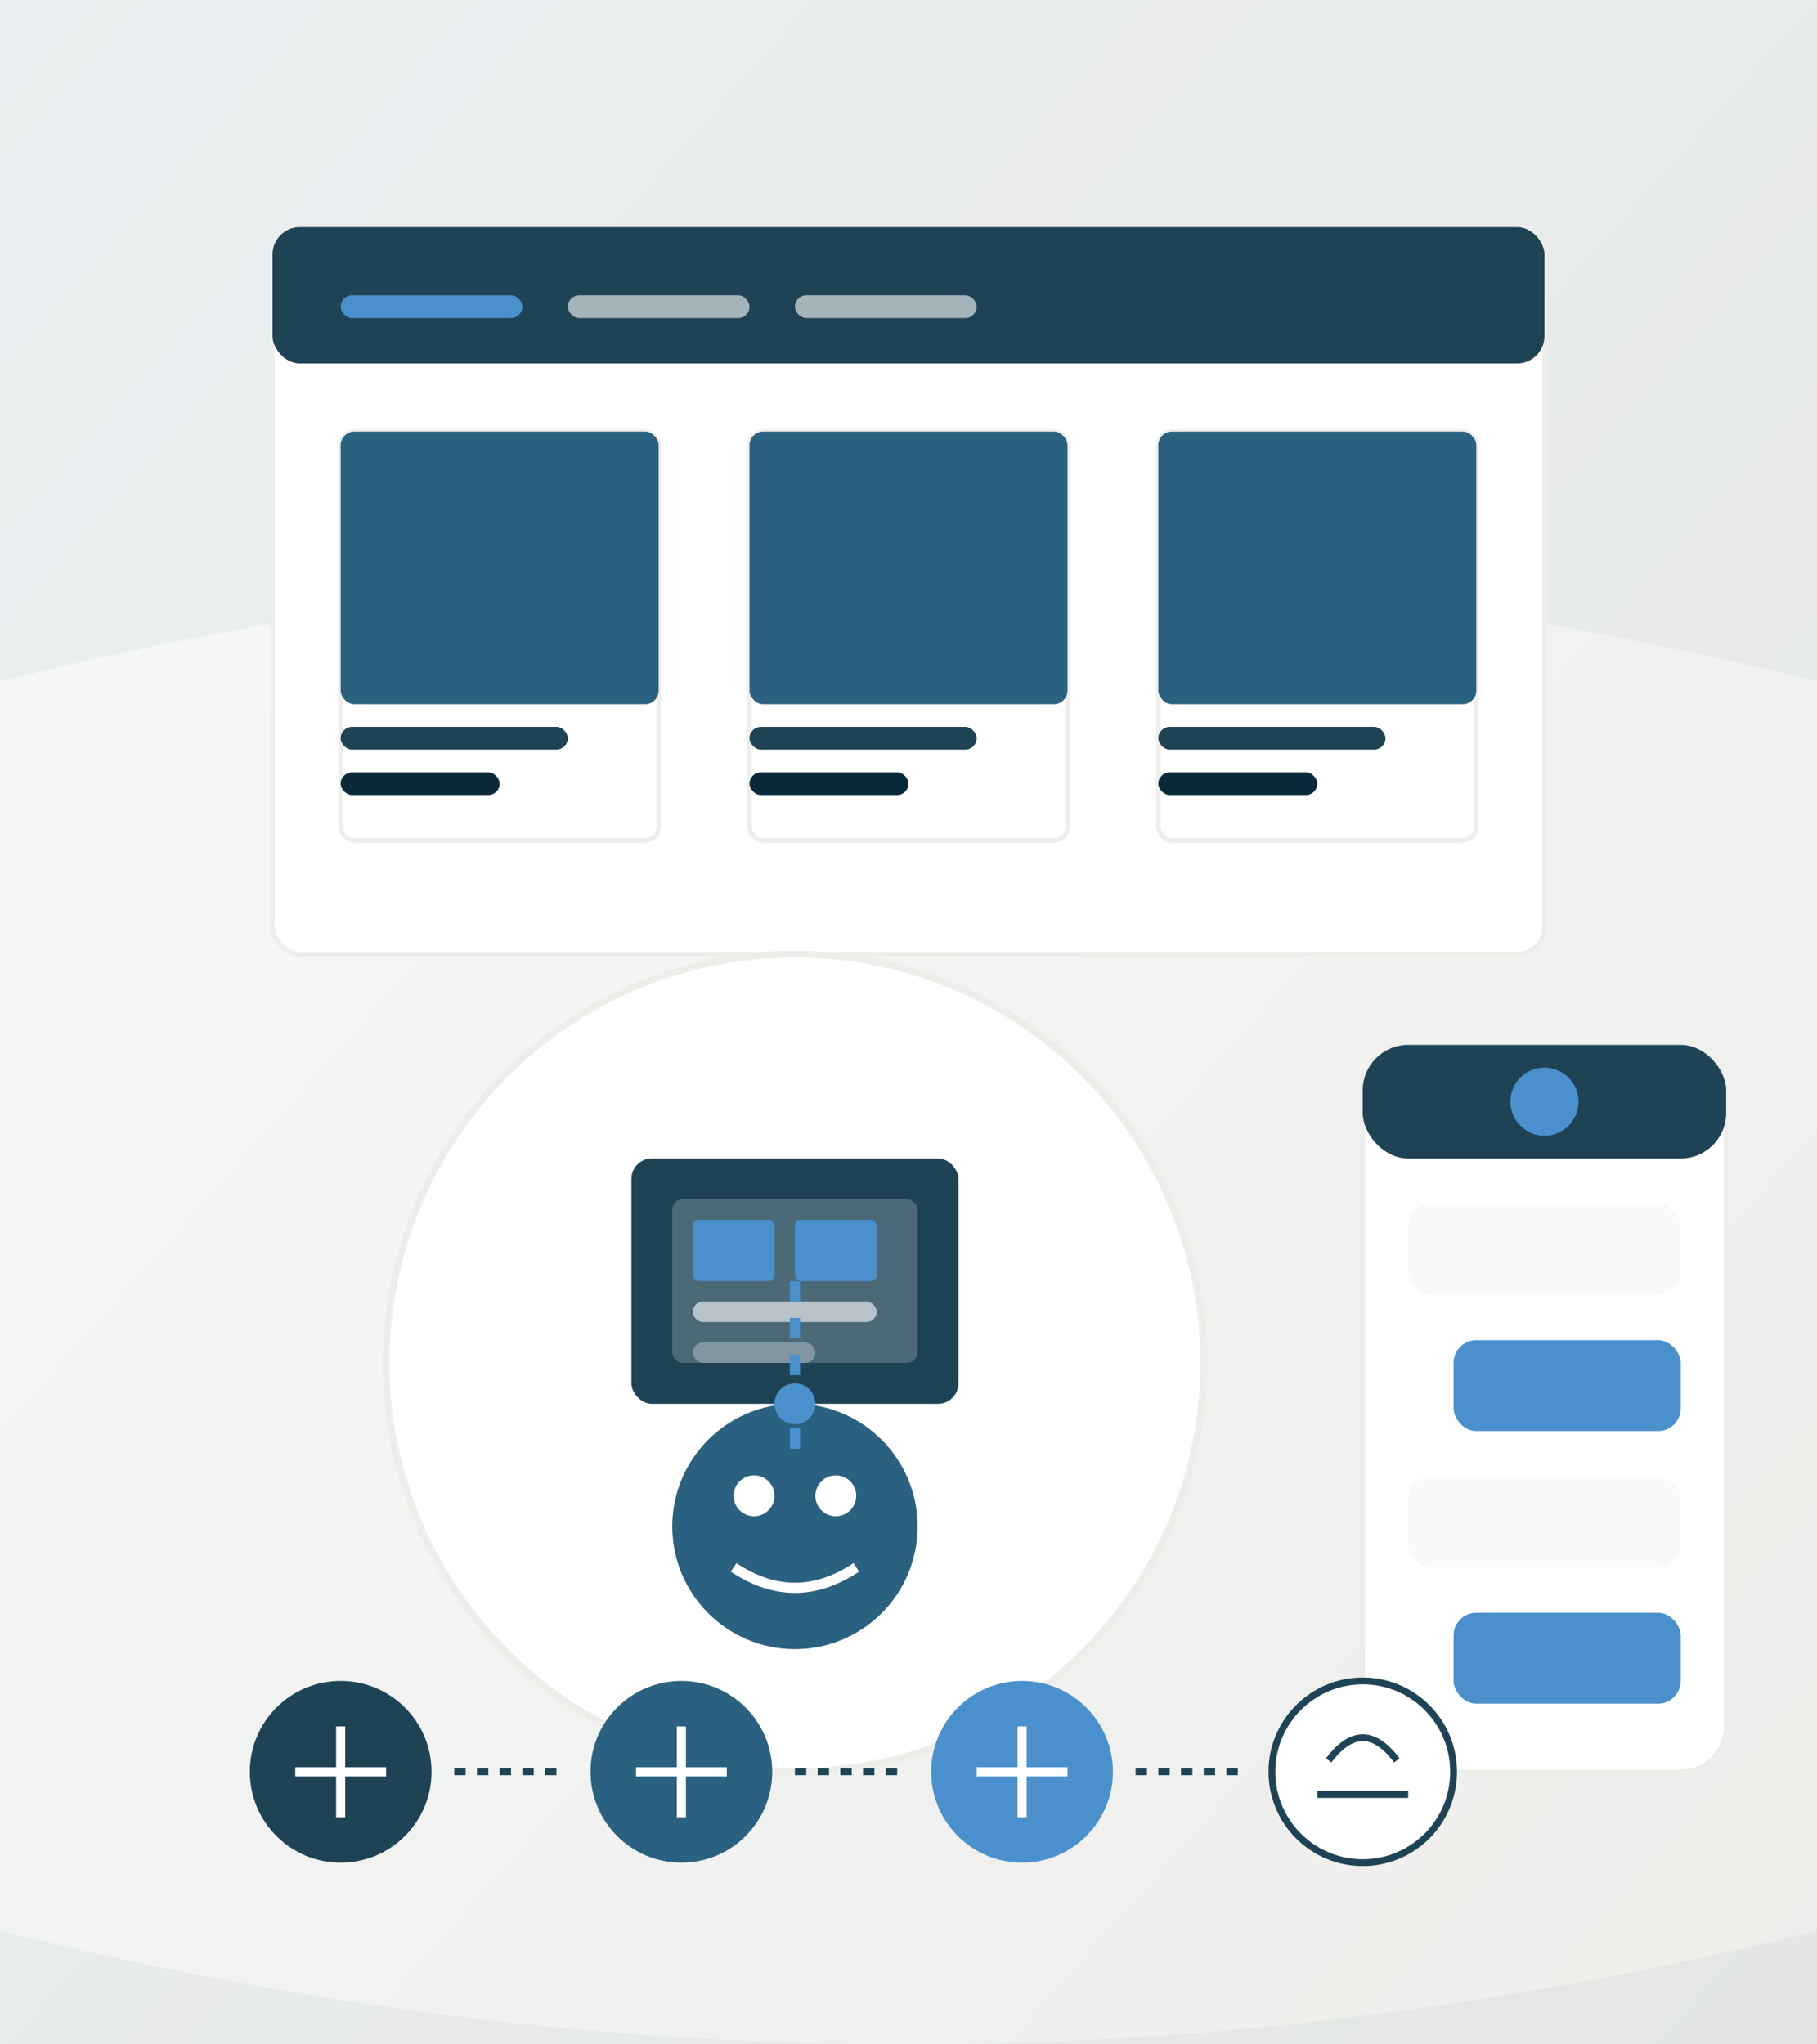
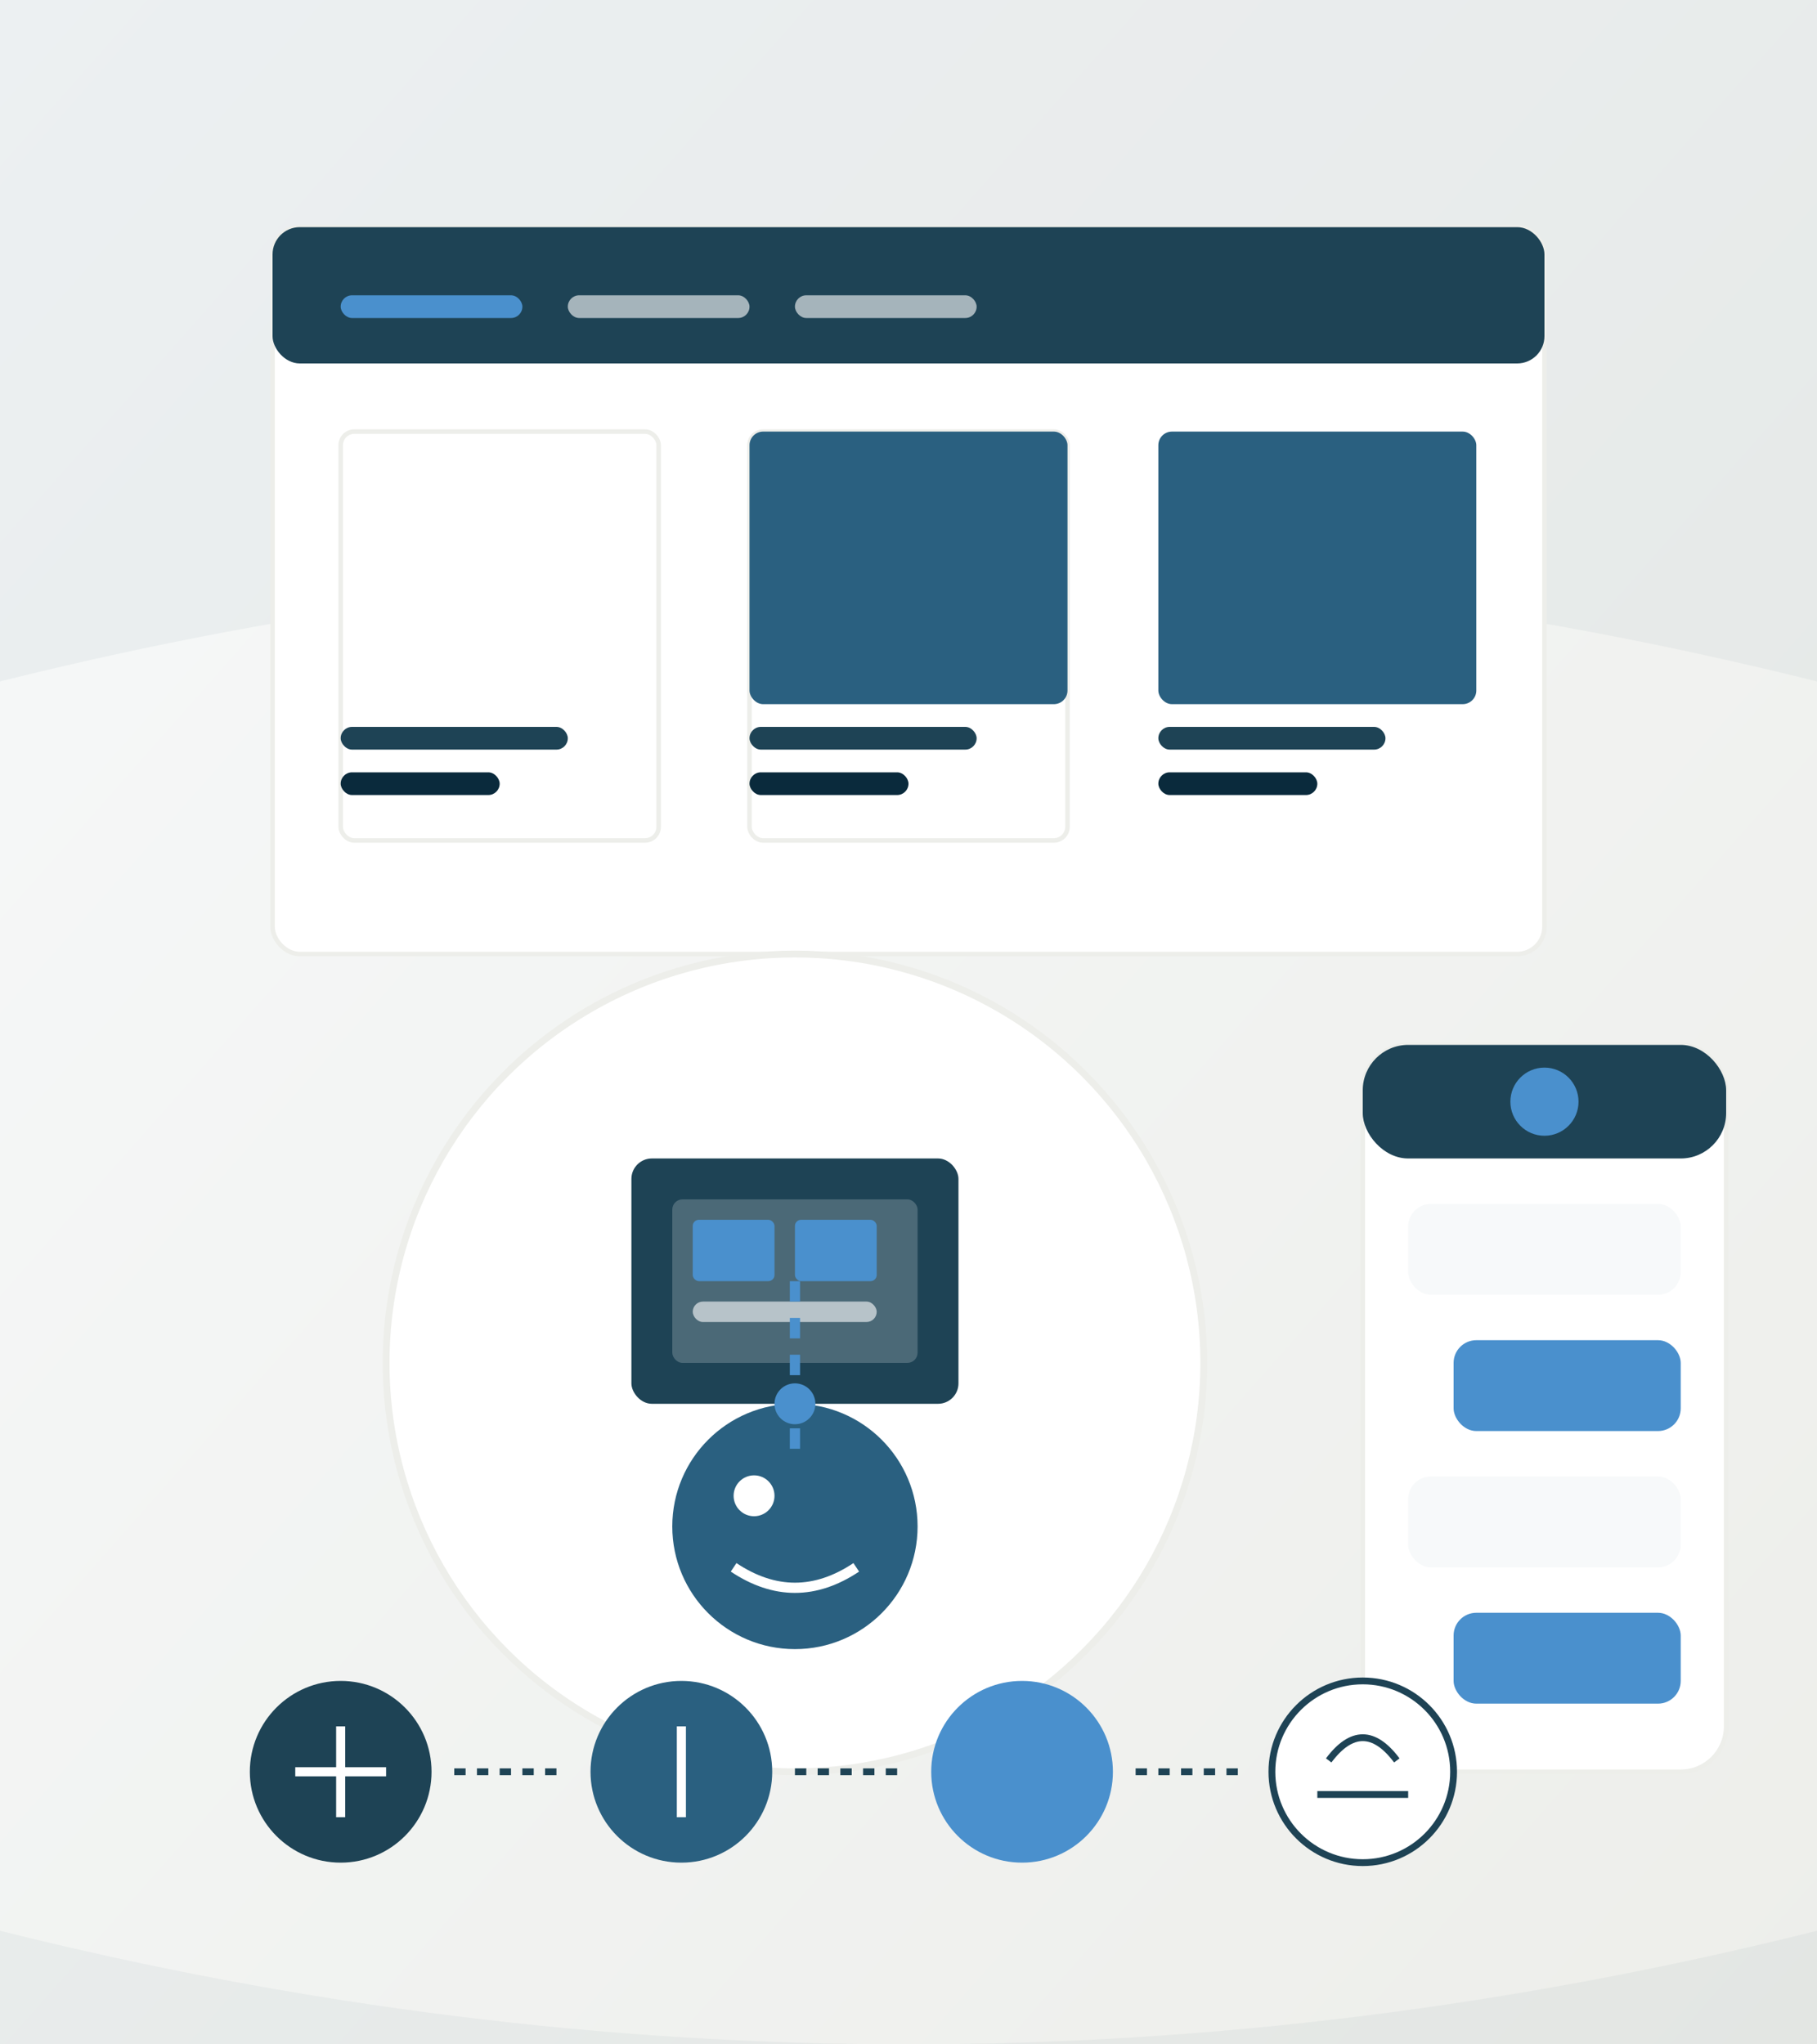
<svg xmlns="http://www.w3.org/2000/svg" viewBox="0 0 800 900">
  <rect x="0" y="0" width="800" height="900" fill="#333333" stroke="none" />
  <defs>
    <linearGradient id="bg-gradient" x1="0%" y1="0%" x2="100%" y2="100%">
      <stop offset="0%" stop-color="#F7F9FA" />
      <stop offset="100%" stop-color="#EDEEEA" />
    </linearGradient>
    <linearGradient id="primary-gradient" x1="0%" y1="0%" x2="100%" y2="100%">
      <stop offset="0%" stop-color="#1E4355" />
      <stop offset="100%" stop-color="#0A2A3C" />
    </linearGradient>
    <linearGradient id="accent-gradient" x1="0%" y1="0%" x2="100%" y2="0%">
      <stop offset="0%" stop-color="#4A90CD" />
      <stop offset="100%" stop-color="#2A80C0" />
    </linearGradient>
    <linearGradient id="complement-gradient" x1="0%" y1="0%" x2="100%" y2="0%">
      <stop offset="0%" stop-color="#2A6080" />
      <stop offset="100%" stop-color="#1A5070" />
    </linearGradient>
  </defs>
  <rect width="800" height="900" fill="url(#bg-gradient)" />
  <path d="M0 300 Q400 200 800 300 L800 0 L0 0 Z" fill="#1E4355" opacity="0.05" />
  <path d="M0 850 Q400 950 800 850 L800 900 L0 900 Z" fill="#1E4355" opacity="0.05" />
  <rect x="120" y="100" width="560" height="320" rx="12" fill="white" stroke="#EDEEEA" stroke-width="2" />
  <rect x="120" y="100" width="560" height="60" rx="12" fill="#1E4355" />
  <rect x="150" y="130" width="80" height="10" rx="5" fill="#4A90CD" />
  <rect x="250" y="130" width="80" height="10" rx="5" fill="white" opacity="0.6" />
  <rect x="350" y="130" width="80" height="10" rx="5" fill="white" opacity="0.6" />
  <rect x="150" y="190" width="140" height="180" rx="6" fill="white" stroke="#EDEEEA" stroke-width="2" />
-   <rect x="150" y="190" width="140" height="120" rx="6" fill="#2A6080" />
  <rect x="150" y="320" width="100" height="10" rx="5" fill="#1E4355" />
  <rect x="150" y="340" width="70" height="10" rx="5" fill="#0A2A3C" />
  <rect x="330" y="190" width="140" height="180" rx="6" fill="white" stroke="#EDEEEA" stroke-width="2" />
  <rect x="330" y="190" width="140" height="120" rx="6" fill="#2A6080" />
  <rect x="330" y="320" width="100" height="10" rx="5" fill="#1E4355" />
  <rect x="330" y="340" width="70" height="10" rx="5" fill="#0A2A3C" />
-   <rect x="510" y="190" width="140" height="180" rx="6" fill="white" stroke="#EDEEEA" stroke-width="2" />
  <rect x="510" y="190" width="140" height="120" rx="6" fill="#2A6080" />
  <rect x="510" y="320" width="100" height="10" rx="5" fill="#1E4355" />
  <rect x="510" y="340" width="70" height="10" rx="5" fill="#0A2A3C" />
  <rect x="600" y="460" width="160" height="320" rx="20" fill="white" stroke="#EDEEEA" stroke-width="2" />
  <rect x="600" y="460" width="160" height="50" rx="20" fill="#1E4355" />
  <circle cx="680" cy="485" r="15" fill="#4A90CD" />
  <rect x="620" y="530" width="120" height="40" rx="10" fill="#F7F9FA" />
  <rect x="640" y="590" width="100" height="40" rx="10" fill="#4A90CD" />
  <rect x="620" y="650" width="120" height="40" rx="10" fill="#F7F9FA" />
  <rect x="640" y="710" width="100" height="40" rx="10" fill="#4A90CD" />
  <circle cx="350" cy="600" r="180" fill="white" stroke="#EDEEEA" stroke-width="3" />
  <g transform="translate(350, 600) scale(0.9)">
    <rect x="-80" y="-100" width="160" height="120" rx="10" fill="#1E4355" />
    <rect x="-60" y="-80" width="120" height="80" rx="5" fill="white" opacity="0.2" />
    <rect x="-50" y="-70" width="40" height="30" rx="3" fill="#4A90CD" />
    <rect x="0" y="-70" width="40" height="30" rx="3" fill="#4A90CD" />
    <rect x="-50" y="-30" width="90" height="10" rx="5" fill="white" opacity="0.6" />
-     <rect x="-50" y="-10" width="60" height="10" rx="5" fill="white" opacity="0.3" />
    <circle cx="0" cy="80" r="60" fill="#2A6080" />
    <circle cx="-20" cy="65" r="10" fill="white" />
-     <circle cx="20" cy="65" r="10" fill="white" />
    <path d="M-30 100 Q0 120 30 100" stroke="white" stroke-width="5" fill="none" />
    <path d="M0 -40 Q0 20 0 50" stroke="#4A90CD" stroke-width="5" stroke-dasharray="10,8" />
    <circle cx="0" cy="20" r="10" fill="#4A90CD" />
  </g>
  <circle cx="150" cy="780" r="40" fill="#1E4355" />
  <path d="M130 780 L170 780 M150 760 L150 800" stroke="white" stroke-width="4" />
  <path d="M200 780 L250 780" stroke="#1E4355" stroke-width="3" stroke-dasharray="5,5" />
  <circle cx="300" cy="780" r="40" fill="#2A6080" />
-   <path d="M280 780 L320 780 M300 760 L300 800" stroke="white" stroke-width="4" />
+   <path d="M280 780 M300 760 L300 800" stroke="white" stroke-width="4" />
  <path d="M350 780 L400 780" stroke="#1E4355" stroke-width="3" stroke-dasharray="5,5" />
  <circle cx="450" cy="780" r="40" fill="#4A90CD" />
-   <path d="M430 780 L470 780 M450 760 L450 800" stroke="white" stroke-width="4" />
  <path d="M500 780 L550 780" stroke="#1E4355" stroke-width="3" stroke-dasharray="5,5" />
  <circle cx="600" cy="780" r="40" fill="white" stroke="#1E4355" stroke-width="3" />
  <path d="M580 790 L620 790" stroke="#1E4355" stroke-width="3" />
  <path d="M585 775 Q600 755 615 775" stroke="#1E4355" stroke-width="3" fill="none" />
</svg>